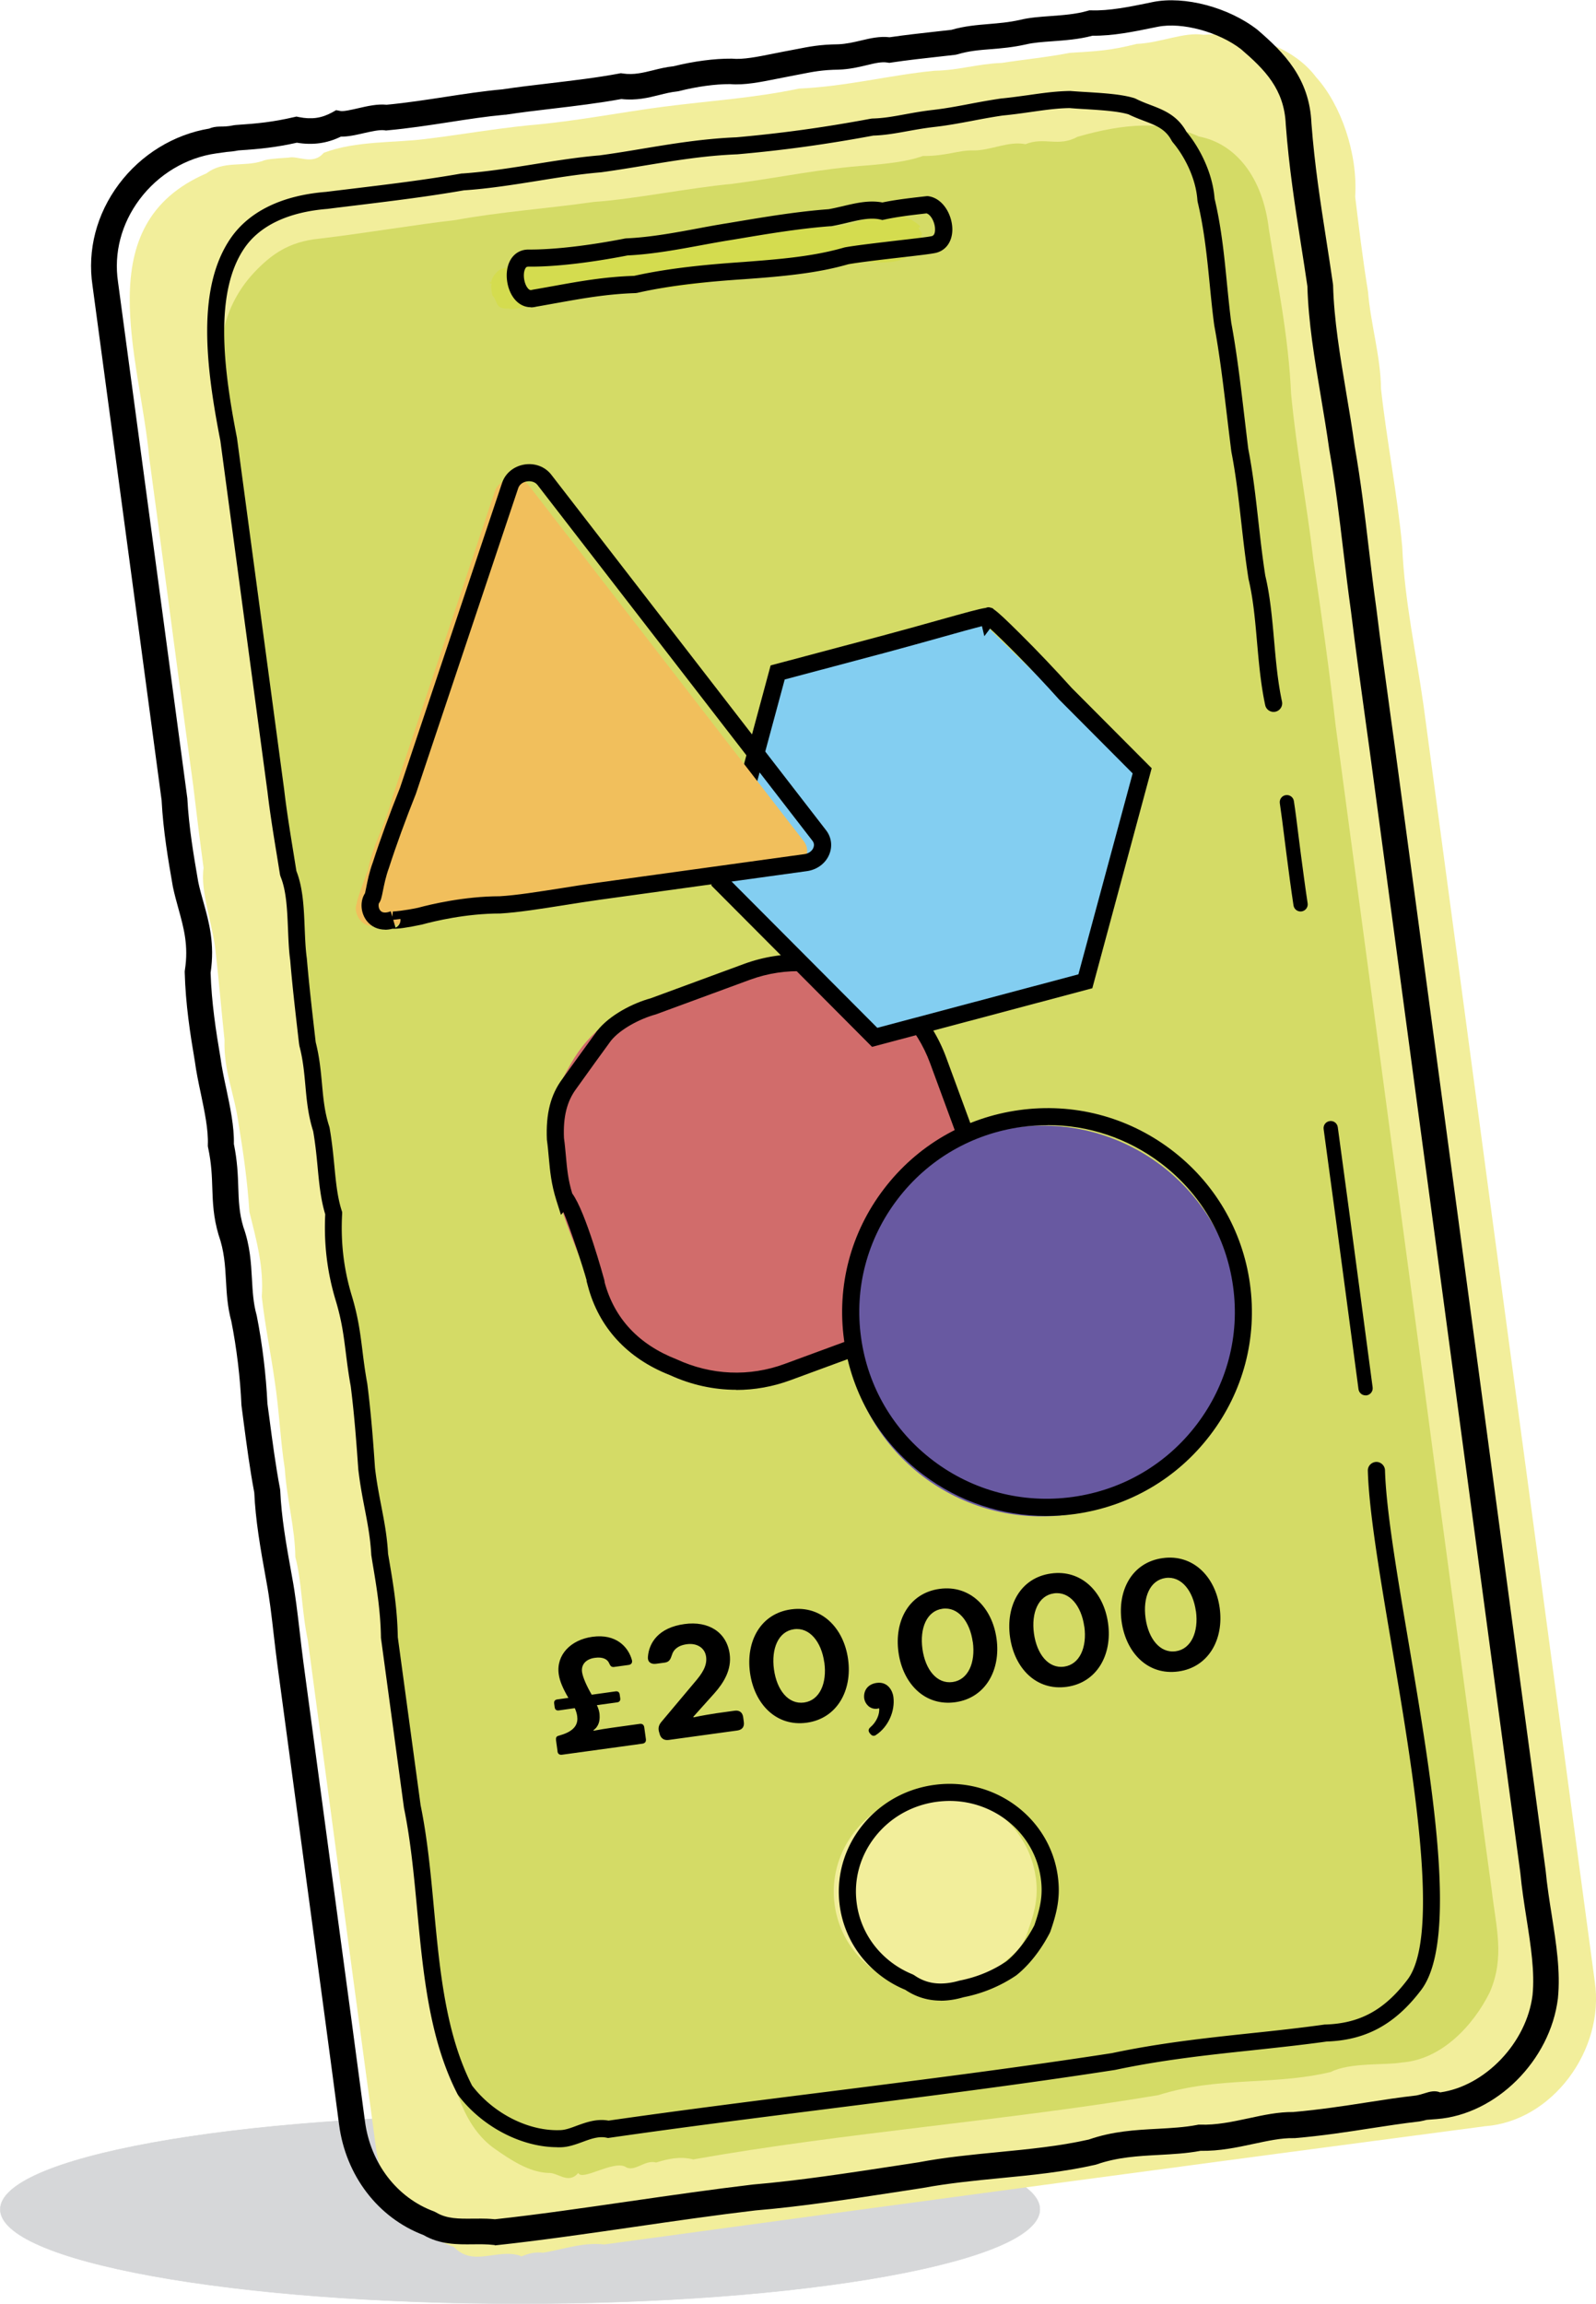
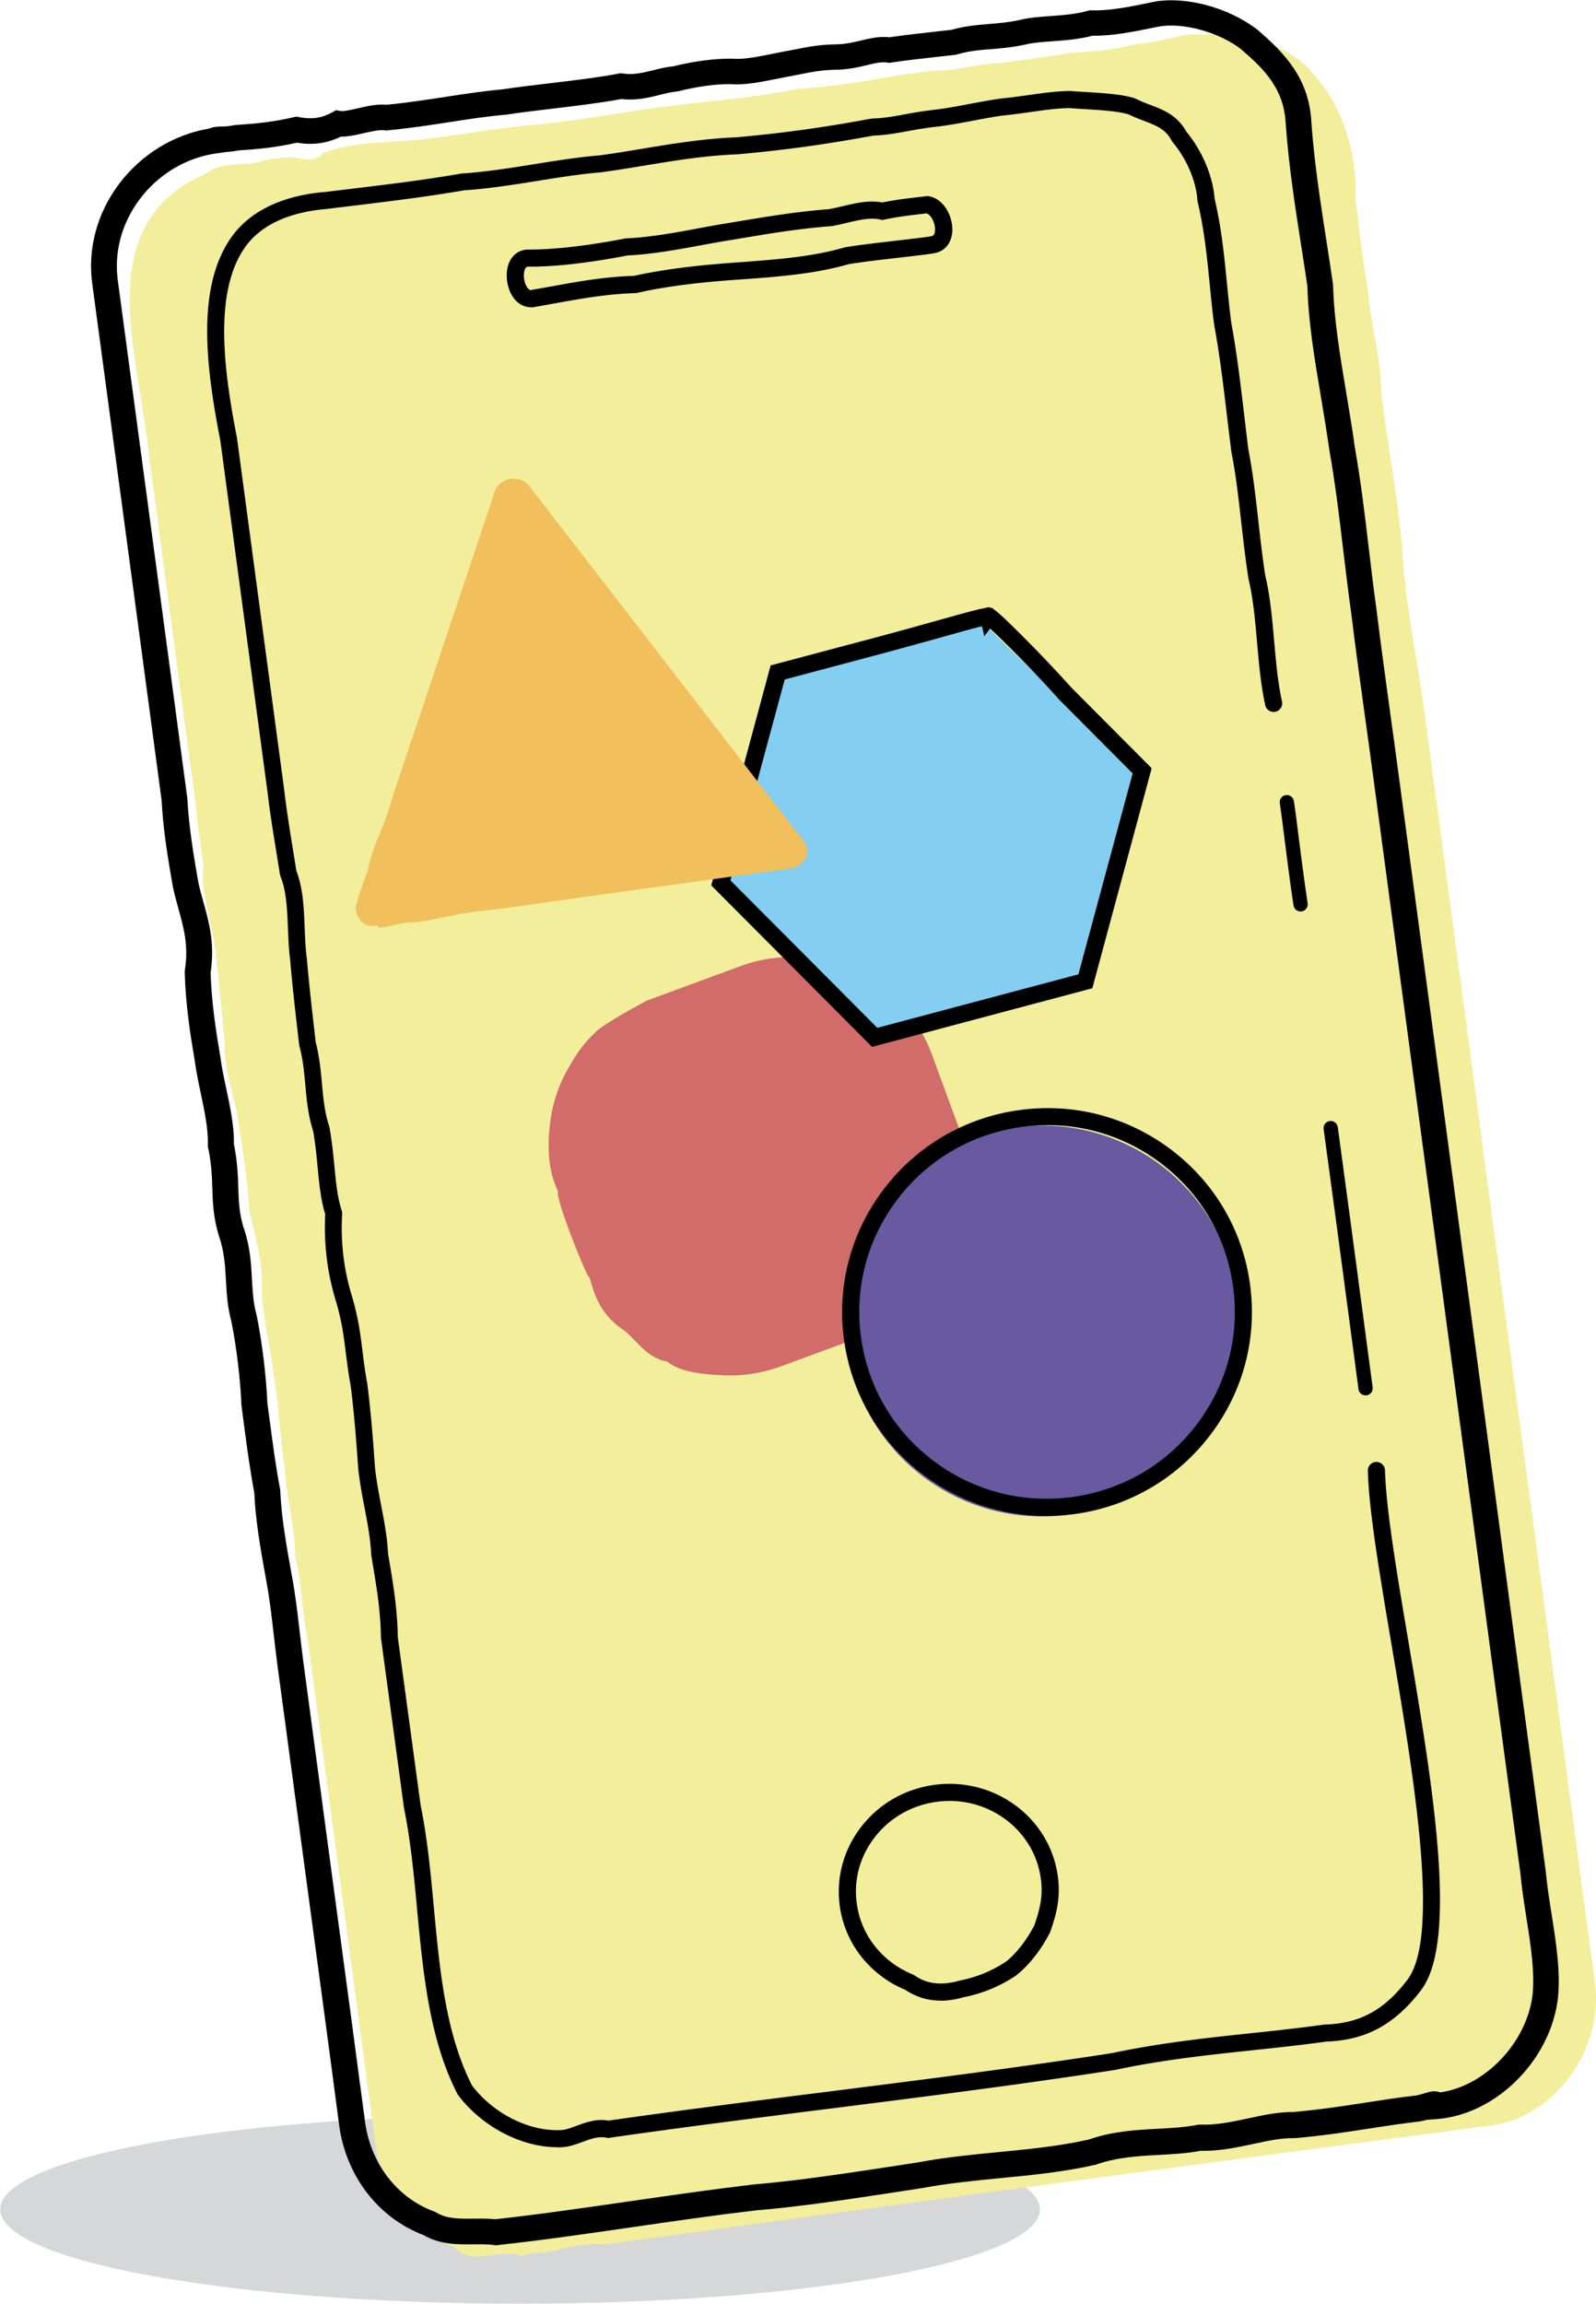
<svg xmlns="http://www.w3.org/2000/svg" id="Layer_2" data-name="Layer 2" viewBox="0 0 206.5 298.01">
  <defs>
    <style>.cls-2,.cls-3,.cls-7{stroke-width:0}.cls-3{fill:#f2ee9b}.cls-7{fill:#bbbdbf}</style>
  </defs>
  <g id="Outlines">
    <g style="opacity:.6">
      <path id="Path_6389" data-name="Path 6389" class="cls-7" d="M134.55 285.78c0 6.74-30.11 12.2-67.26 12.2S.03 292.52.03 285.78s30.11-12.2 67.26-12.2 67.26 5.46 67.26 12.2" />
-       <path class="cls-7" d="M67.29 298.01c-17.97 0-34.86-1.27-47.56-3.57C7.01 292.13.01 289.06.01 285.78s7-6.35 19.72-8.66c12.71-2.3 29.6-3.57 47.56-3.57s34.86 1.27 47.56 3.57c12.72 2.31 19.72 5.38 19.72 8.66s-7 6.35-19.73 8.66c-12.71 2.3-29.6 3.57-47.56 3.57Zm0-24.4c-37.07 0-67.23 5.46-67.23 12.17s30.16 12.17 67.23 12.17 67.23-5.46 67.23-12.17-30.16-12.17-67.23-12.17Z" />
    </g>
    <path id="Path_6390" data-name="Path 6390" class="cls-3" d="M192.04 275.04c-37.16 4.89-76.5 10.18-113.85 15.28-2.81-.33-5.57.71-7.96 1.07-1.87-.22-2.9.75-2.9.39-3.03-.99-6.08 1.51-8.62-1.15-5.32-1.81-9.42-7.34-10.11-13.15-2.15-15.93-4.34-32.24-6.55-48.74-.74-5.5-1.48-11.02-2.22-16.55-.82-3.89-.77-7.61-1.62-10.79-.04-3.79-1.12-7.54-1.36-11.41-.59-3.73-.72-7.58-1.32-11.44-.53-3.74-1.2-6.82-1.66-10.82.26-3.84-.65-7.16-1.6-10.96-.26-4.11-.84-7.99-1.38-11.26-.57-4.2-1.96-6.91-1.84-11-.43-4.02-.7-7.4-1.12-11.1-.35-3.82-2.05-7.98-1.59-11.14-.48-3.54-.91-7.01-1.35-10.73-.64-4.62-1.27-9.34-1.91-14.09-1.27-9.5-2.53-19.11-3.77-28.22-1.2-13.09-8-30.17 7.41-36.81 2.19-1.68 4.69-.79 7.2-1.58.5-.24 1.5-.33 3.42-.45 1.23-.29 3.15 1.04 4.54-.62 4.13-1.59 9.4-1.28 13.23-1.8 3.85-.45 8.7-1.3 13.38-1.77 5.9-.49 12.09-1.72 17.39-2.4 6.23-.8 11.43-1.08 17.5-2.34 3.09-.14 6.03-.58 8.91-1.05s5.72-.98 8.62-1.26c3.14-.05 5.52-.89 8.7-1.01 2.9-.45 5.89-.73 8.78-1.3 3.63-.23 5.18-.28 8.69-1.16 3.07-.13 6.15-1.58 8.64-1.18 6.57-.46 11.95 1.97 14.56 5.48 3.23 3.56 5.42 9.91 5.06 15.46.47 3.83.96 8.01 1.66 12.27.35 4.29 1.64 8.39 1.68 12.56.74 6.76 2.11 13.57 2.75 20.47.29 6.98 1.84 13.97 2.76 20.54l2.76 20.56c.92 6.85 1.84 13.71 2.76 20.55 4.17 31.31 8.42 62.58 12.56 93.58 1.39 10.51 2.77 20.63 4.07 30.34 1.32 8.84-5.51 18.14-14.29 18.72" />
-     <path id="Path_6391" data-name="Path 6391" d="M181.3 266.79c-1.92.36-6.69-.04-9.11 1.22-7.67 1.81-14.38.51-22.35 3-19.66 3.31-40.57 4.83-60.14 8.31-1.73-.44-3.33-.06-4.81.4-1.48-.42-2.81 1.35-4 .54-1.59-.82-5.6 1.9-6.07.81-1.32 1.54-2.64-.11-3.9 0-2.49-.1-4.93-1.74-6.9-3.12-7.84-5.5-6.33-21.23-8.42-30.4-1.14-8.48-2.27-16.89-3.41-25.32-.57-4.21-1.14-8.43-1.7-12.66-.41-2.79-.64-7.19-1.22-9.71-.76-3.51-.6-6.38-1.33-9.43-.16-3.57-.57-6.91-1.4-9.96-.57-3.1-1.18-6.72-1.2-9.35-.29-2.92-1.43-6.29-1.06-9.5-.21-3.09-.59-6.58-1.54-9.92-.38-3.69-1-5.84-1.27-9.46-.8-3.16-.86-6.71-1.34-9.98-.41-2.88-1.73-6.48-1.91-9.83-.71-3.4-.71-7.23-.69-9.56-.41-3.49-.85-6.71-1.28-9.85-.44-3.14-.88-6.21-1.31-9.41-1.65-12.35-3.22-24.1-4.83-35.89-.46-5.13-1.76-9.33-1.33-13.97.39-3.13 1.9-6.17 4.12-8.52 2.22-2.35 4.52-3.97 8.34-4.35 5.92-.7 12.55-1.83 17.66-2.41 5.86-1.08 11.84-1.48 17.93-2.35 5.23-.36 12.11-1.79 17.93-2.34 3.18-.42 6.01-.91 8.84-1.35 2.83-.44 5.65-.83 8.82-1.05 2.01-.19 4.74-.4 6.98-1.2 3.05.02 4.6-.77 6.51-.72 2.23.04 4.58-1.26 6.77-.81 2.47-.99 4.26.41 6.72-.95 6.09-1.77 11.3-2.1 15.69-.05 4.79.9 8.29 5.27 9.08 11.96 1.08 6.89 2.54 13.78 2.88 21.34.72 7.51 2.08 14.53 2.88 21.45 1.06 7.1 2.12 14.69 2.89 21.52.96 7.18 1.92 14.37 2.89 21.55 2.89 21.56 5.77 43.12 8.65 64.54 2.22 16.8 4.47 33.16 6.64 49.49.72 5.67 1.38 10.41 2 14.92.58 4.99 1.72 8.72-.24 13.27-2.1 4.26-6.24 8.77-11.48 9.1" style="fill:#d4db66;stroke-width:0" />
    <path class="cls-2" d="m64.03 290.4-.19-.02c-.85-.1-1.73-.09-2.65-.08-2 .02-4.26.05-6.4-1.2-5.88-2.23-10.06-7.69-10.92-14.3-1.12-8.58-2.44-18.29-3.7-27.68l-4.27-31.71c-.17-1.3-.33-2.63-.48-3.94-.28-2.46-.55-4.78-.95-6.9-.82-4.5-1.41-7.96-1.57-11.5-.58-3.07-.99-6.2-1.39-9.22l-.27-2.08c-.15-3.51-.63-7.47-1.31-10.87-.5-1.84-.6-3.57-.69-5.23-.11-1.98-.22-3.85-.96-5.94-.68-2.3-.75-4.2-.81-6.03-.05-1.59-.11-3.23-.54-5.23l-.04-.2v-.21c.08-1.91-.42-4.28-.9-6.58-.3-1.4-.6-2.84-.78-4.2-.6-3.52-1.2-7.37-1.31-11.5v-.15l.02-.15c.5-3.16-.15-5.47-.83-7.93-.25-.91-.51-1.84-.72-2.83-.6-3.44-1.26-7.27-1.46-11.2l-2.98-22.24c-1.99-14.85-3.98-29.64-5.96-44.33-.69-4.6.52-9.27 3.42-13.14 2.86-3.82 7.1-6.42 11.69-7.18.33-.15.78-.25 1.37-.26.44 0 1.03 0 1.8-.17l.24-.03c2.87-.19 4.82-.39 7.51-1.01l.35-.08.35.07c1.62.32 2.9.14 4.27-.61l.52-.29.58.11c.4.07 1.45-.17 2.23-.35 1.25-.29 2.53-.58 3.72-.46 2.63-.25 5.13-.64 7.56-1.01 2.54-.39 4.95-.76 7.41-.98 1.92-.29 3.94-.53 6.07-.78 3.01-.36 6.13-.72 9-1.26l.27-.05.27.04c1.39.2 2.55-.09 3.9-.42.83-.21 1.69-.42 2.65-.52 2.61-.65 5.32-1 7.43-.98h.13c1.42.14 3.3-.24 5.29-.64l1.21-.24c.66-.12 1.21-.23 1.73-.33 1.83-.36 3.15-.62 5.51-.65 1.04-.04 2.01-.27 2.95-.49 1.18-.28 2.4-.57 3.7-.42 2.05-.3 4.07-.52 6.21-.76l1.79-.2c1.73-.5 3.31-.62 4.83-.75 1.29-.11 2.61-.21 4.1-.55 1.15-.28 2.47-.38 3.88-.48 1.62-.12 3.3-.24 4.78-.67l.25-.07h.26c2.31.08 5-.47 7.16-.91l.81-.17c4.09-.82 9.78.68 13.51 3.58 3.44 2.96 6.76 6.28 7 12.12.41 5.4 1.16 10.19 1.95 15.27.28 1.79.56 3.61.83 5.48l.02.2c.12 4.46.89 9.04 1.7 13.89.38 2.24.77 4.56 1.09 6.9.8 4.56 1.32 8.89 1.81 13.08.31 2.57.62 5.23 1 7.93.6 4.89 1.25 9.57 1.87 14.1.32 2.31.64 4.61.95 6.95l2.72 20.25c2.86 21.3 5.72 42.59 8.56 63.76 2.61 19.55 5.25 39.21 7.8 58.16.19 1.99.49 3.91.79 5.78.59 3.77 1.15 7.33.8 10.78-.98 8.04-8.01 15.03-15.67 15.61l-1.3.1c-.25.07-.53.13-.83.19l-.12.02c-2.18.25-4.22.57-6.39.9-3.02.47-6.14.95-9.74 1.26h-.18c-1.56-.03-3.27.34-5.1.73-2.19.47-4.47.96-6.91.91-1.8.34-3.62.43-5.39.53-2.64.14-5.38.29-8.06 1.23l-.18.05c-4.04.92-8.21 1.33-12.25 1.72-3.32.32-6.75.66-10.03 1.27l-2.92.45c-6.28.96-12.78 1.96-18.77 2.46-5.04.59-10.52 1.38-15.81 2.15-5.99.87-12.19 1.76-17.7 2.35l-.19.02Zm-2.04-3.43c.67 0 1.35.02 2.05.09 5.4-.58 11.5-1.47 17.4-2.32 5.32-.77 10.82-1.56 15.96-2.17 5.93-.5 12.37-1.49 18.6-2.44l2.87-.44c3.36-.64 6.87-.98 10.26-1.31 3.9-.38 7.94-.77 11.74-1.63 3.1-1.08 6.04-1.24 8.9-1.39 1.79-.1 3.49-.19 5.11-.5l.19-.04h.19c2.11.08 4.23-.38 6.29-.82 1.99-.43 3.86-.83 5.78-.81 3.46-.31 6.5-.77 9.44-1.23 2.18-.34 4.24-.66 6.46-.91.44-.08.81-.2 1.14-.3.58-.18 1.28-.39 1.97-.1 5.81-.81 11.19-6.42 11.95-12.59.3-2.99-.22-6.35-.78-9.9-.3-1.91-.61-3.89-.8-5.91-2.54-18.88-5.19-38.55-7.8-58.1-2.84-21.17-5.7-42.45-8.56-63.76l-2.72-20.25c-.31-2.33-.63-4.63-.95-6.94-.63-4.54-1.28-9.24-1.88-14.12-.38-2.7-.7-5.38-1.01-7.97-.49-4.14-1-8.43-1.8-12.96-.33-2.35-.72-4.65-1.09-6.87-.83-4.93-1.61-9.59-1.74-14.25-.27-1.83-.54-3.6-.82-5.35-.8-5.14-1.56-10-1.98-15.58-.19-4.57-2.73-7.11-5.79-9.74-2.88-2.23-7.63-3.52-10.75-2.9l-.8.16c-2.25.46-5.05 1.04-7.67 1-1.74.47-3.58.6-5.22.72-1.26.09-2.45.18-3.36.4-1.74.39-3.19.51-4.58.62-1.53.12-2.84.23-4.31.67l-.28.06-1.94.22c-2.19.24-4.26.47-6.33.78l-.26.04-.26-.04c-.74-.12-1.59.08-2.66.34-1.05.25-2.23.53-3.64.58-2.09.03-3.22.25-4.94.59-.53.1-1.1.22-1.76.34l-1.17.23c-2.21.44-4.29.87-6.18.71-1.87-.01-4.28.31-6.63.91l-.24.04c-.77.08-1.51.26-2.3.46-1.4.35-2.99.74-4.89.52-2.91.53-5.98.9-8.96 1.25-2.12.25-4.13.49-6.01.78h-.11c-2.38.22-4.75.58-7.25.97-2.53.39-5.14.79-7.93 1.05l-.2.02-.2-.03c-.62-.09-1.73.16-2.7.38-1.04.24-2.03.46-2.93.44-1.8.88-3.64 1.13-5.7.79-2.7.6-4.72.81-7.58 1-.6.12-1.12.17-1.55.2l-1.28.18c-3.9.54-7.52 2.71-9.94 5.95-2.36 3.15-3.35 6.95-2.79 10.68 1.98 14.72 3.97 29.51 5.96 44.35l3.01 22.45c.19 3.75.84 7.5 1.41 10.81.17.83.41 1.67.66 2.57.74 2.65 1.5 5.39.94 9.18.12 3.87.69 7.53 1.27 10.95.17 1.3.45 2.62.75 4.01.51 2.42 1.04 4.91.99 7.18.45 2.2.52 4.01.57 5.61.06 1.77.11 3.3.65 5.11.88 2.45 1 4.65 1.12 6.78.09 1.58.17 3.08.59 4.6l.03.12c.71 3.55 1.21 7.69 1.38 11.36l.25 1.87c.4 3.02.81 6.14 1.38 9.16l.03.24c.15 3.38.73 6.76 1.53 11.16.42 2.22.71 4.71.99 7.12.15 1.29.3 2.6.47 3.88l4.26 31.71c1.27 9.4 2.58 19.1 3.71 27.69.71 5.43 4.13 9.9 8.92 11.66l.29.14c1.37.83 2.95.82 4.77.8h.84Z" />
-     <path id="Path_6393" data-name="Path 6393" d="M116.69 27.8c.05.03-2.45.04-5.35.72-1.64.79-3.44.9-5.77.78-1.81.32-4.42.64-7 .94-2.52.13-5.06.49-7.62 1.08-2.79.93-4.25.74-7.62.97-2.63.98-4.47 1.04-7 1.08-1.8.57-3.75 1.51-5.77.64-3.7.68-5.4.46-5.35.72-.71-.07-1.82 1.31-1.64 2.04-.62-.52.19-.31.01.09-.1-.14.03 1.3.19 1.42.73.91.26 1.71 2.13 1.63.11.36 2.43-.47 5.35-.72 1.8-.19 3.82-.67 5.77-.85 2.2-.21 4.16-1.18 7-.87 2.23-.02 5.74-.53 7.62-.93 2.19-.57 5.53-1.23 7.62-1.12 2.56.95 4.47-1.52 7-1 2.08.11 4.66-.23 5.77-.71 2.97.63 5.4-.15 5.35-.72.53.32 1.85-.17 1.65-1.98-.71.83-.3-.21-.02-.15.42-.98.41-.32-.19-1.42.85.1-.67-1.02-2.13-1.63" style="fill:#d4dc4f;stroke-width:0" />
    <path id="Path_6394" data-name="Path 6394" class="cls-3" d="M134.02 242.85c.31 2.33-.04 4.16-.92 6.62-.88 3.01-2.28 3.34-4.06 5.16-1.78.84-3.94 2.11-6.34 2.61-2.3.14-4.6-.14-6.8-.84-2.06-.83-3.88-2.18-5.28-3.91a12.434 12.434 0 0 1-2.63-6.14c-.94-6.98 4.13-13.42 11.31-14.39s13.77 3.91 14.71 10.9" />
    <path class="cls-2" d="M121.72 258.78c-1.67 0-3.21-.47-4.59-1.4-2.19-.9-4.12-2.35-5.61-4.19a13.568 13.568 0 0 1-2.87-6.69c-.49-3.67.52-7.33 2.84-10.28 2.32-2.95 5.66-4.85 9.43-5.35 7.78-1.04 14.94 4.27 15.95 11.85.35 2.63-.09 4.6-.97 7.13l-.06.14c-.67 1.31-2.14 3.77-4.36 5.53a18.431 18.431 0 0 1-6.81 2.82c-1.02.3-2.01.45-2.96.45Zm1.15-25.83c-.55 0-1.1.04-1.66.11-3.19.43-6.02 2.03-7.98 4.52-1.95 2.48-2.8 5.54-2.38 8.62.27 2.05 1.1 3.98 2.4 5.6 1.27 1.58 2.94 2.82 4.83 3.58l.22.12c1.62 1.14 3.53 1.36 5.85.69 2.23-.44 4.22-1.26 6.03-2.47 1.3-1.03 2.65-2.75 3.65-4.68.77-2.23 1.13-3.86.84-6.03-.78-5.82-5.91-10.06-11.81-10.06ZM68.67 39.74c-.77 0-1.5-.35-2.06-1.01-1.06-1.25-1.37-3.45-.67-4.9.49-1.02 1.41-1.58 2.52-1.55 3.2.01 7.61-.49 12.41-1.43l.17-.02c3.08-.13 6.41-.75 9.35-1.3 1.27-.24 2.49-.46 3.62-.64l.9-.15c4.01-.67 8.15-1.37 12.31-1.68.63-.11 1.25-.26 1.86-.4 1.66-.39 3.37-.8 5.09-.47 1.63-.34 3.32-.54 4.96-.73l.79-.09h.13c1.94.23 3.15 2.39 3.17 4.28.01 1.68-.93 2.9-2.4 3.11-.5.1-1.9.27-4.25.54-2.43.28-5.45.63-6.81.88-1.91.55-3.96.96-6.45 1.28-2.25.29-4.59.48-6.99.65-4.29.29-9.29.73-13.86 1.77l-.21.03c-3.76.12-6.93.7-10.29 1.3-.85.15-1.7.31-2.58.46-.23.06-.47.09-.7.09Zm-.28-5.25c-.21 0-.34.05-.45.3-.32.67-.14 1.91.36 2.5.24.29.41.24.52.21l.12-.03c.89-.15 1.75-.31 2.61-.46 3.41-.62 6.63-1.2 10.51-1.33 4.7-1.05 9.76-1.49 14.09-1.79 2.36-.18 4.67-.36 6.86-.64 2.4-.31 4.36-.7 6.17-1.22l.11-.03c1.4-.26 4.38-.6 7-.91 1.74-.2 3.72-.43 4.07-.51l.11-.02c.14-.02.52-.07.51-.9 0-.91-.55-1.9-1.1-2.06l-.51.06c-1.66.19-3.38.4-4.97.75l-.24.05-.24-.06c-1.3-.3-2.77.05-4.33.42-.67.16-1.35.32-2.04.44h-.11c-4.08.31-8.19 1-12.16 1.67l-.92.15c-1.13.18-2.33.4-3.58.63-2.98.55-6.36 1.18-9.57 1.33-4.9.95-9.42 1.48-12.79 1.45h-.04Z" />
    <path class="cls-2" d="M72.09 277.74c-4.63 0-9.73-2.66-12.8-6.72l-.1-.16c-3.64-7.08-4.44-15.61-5.22-23.86-.41-4.41-.84-8.96-1.7-13.14l-2.98-22c-.05-3.57-.59-6.72-1.1-9.76l-.15-.95c-.12-2.21-.47-4.03-.84-5.95-.3-1.55-.61-3.16-.84-5.12-.22-3.07-.48-6.82-.98-10.77-.29-1.57-.46-2.95-.63-4.28-.28-2.23-.52-4.15-1.28-6.7-1.12-3.66-1.58-7.34-1.39-11.26-.58-1.92-.78-3.93-.98-6.06-.14-1.49-.29-3.02-.58-4.69-.66-2.07-.84-4.03-1.01-5.93-.15-1.63-.3-3.32-.77-5.09l-.06-.39c-.45-3.92-.85-7.3-1.13-10.69-.18-1.27-.23-2.71-.29-4.09-.1-2.41-.2-4.9-.96-6.74l-.07-.24-.39-2.42c-.47-2.87-.91-5.58-1.23-8.3L28.51 57c-1.9-9.73-3.07-19.68 1.29-26.12 2.39-3.52 6.67-5.61 12.39-6.06 1.12-.14 2.29-.28 3.45-.42 4.81-.58 9.35-1.13 14.1-1.96h.12c3.12-.22 6.33-.73 9.44-1.23 2.75-.44 5.58-.89 8.26-1.11 1.89-.25 3.81-.57 5.66-.88 3.81-.63 7.75-1.28 12.07-1.46 5.91-.53 11.29-1.27 17.41-2.41l.18-.02c1.39-.03 2.67-.26 4.14-.53 1.1-.2 2.34-.43 3.77-.59 1.47-.17 2.95-.44 4.52-.74 1.31-.25 2.67-.5 4.21-.73 1.28-.12 2.43-.29 3.55-.44 1.82-.26 3.55-.51 5.43-.53.76.06 1.44.1 2.12.14 2.23.14 4.53.28 6.16.79l.17.07c.61.31 1.25.56 1.86.79 1.73.66 3.51 1.34 4.7 3.49 1.54 1.83 3.38 5.14 3.64 8.64.88 3.69 1.25 7.39 1.6 10.97.17 1.68.34 3.42.56 5.1.7 3.73 1.21 8.01 1.7 12.16.17 1.41.33 2.8.5 4.16.6 3.06.94 6.09 1.3 9.3.26 2.29.52 4.65.9 7.08.63 2.62.89 5.55 1.14 8.37.23 2.63.47 5.35 1.02 7.91a1.11 1.11 0 1 1-2.17.47c-.58-2.7-.82-5.49-1.06-8.18-.25-2.87-.49-5.59-1.1-8.14-.4-2.56-.67-4.95-.93-7.26-.36-3.16-.69-6.15-1.29-9.2-.18-1.44-.35-2.84-.52-4.25-.49-4.11-.99-8.35-1.69-12.07-.24-1.77-.41-3.53-.58-5.23-.35-3.54-.71-7.19-1.57-10.76l-.03-.19c-.2-3.05-1.85-5.96-3.2-7.53l-.14-.21c-.79-1.5-2.02-1.97-3.58-2.56-.65-.25-1.31-.5-2-.84-1.38-.41-3.5-.54-5.55-.67-.7-.04-1.39-.08-2.06-.14-1.64.02-3.29.26-5.05.51-1.14.16-2.32.33-3.6.45-1.43.21-2.77.46-4.06.71-1.61.3-3.13.58-4.68.76-1.35.15-2.5.36-3.62.56-1.48.27-2.87.52-4.4.57-6.15 1.14-11.58 1.89-17.59 2.42-4.24.17-7.94.79-11.86 1.43-1.87.31-3.81.63-5.79.9-2.65.22-5.32.64-8.15 1.1-3.14.5-6.38 1.02-9.58 1.23-4.78.83-9.33 1.38-14.15 1.97-1.16.14-2.32.28-3.49.43-5.07.4-8.78 2.16-10.78 5.11-3.92 5.78-2.68 15.63-.94 24.51l6.11 45.52c.31 2.68.75 5.37 1.21 8.21l.37 2.3c.86 2.18.97 4.82 1.07 7.37.06 1.4.11 2.72.28 3.94.29 3.41.68 6.78 1.13 10.68l.02.16c.49 1.92.65 3.67.81 5.37.17 1.88.33 3.65.94 5.52l.04.15c.31 1.78.47 3.38.62 4.93.21 2.17.39 4.05.95 5.8l.06.19v.2c-.21 3.73.21 7.23 1.27 10.7.82 2.73 1.08 4.84 1.36 7.07.16 1.3.33 2.64.62 4.22.52 4.07.79 7.86 1 10.91.21 1.83.52 3.4.81 4.91.38 1.98.75 3.85.88 6.19l.13.76c.53 3.11 1.07 6.32 1.13 10.03l2.95 21.73c.87 4.22 1.31 8.84 1.72 13.3.75 8.01 1.52 16.28 4.94 22.97 2.75 3.6 7.29 5.91 11.36 5.76.66 0 1.39-.27 2.16-.56 1.22-.44 2.59-.95 4.14-.67 9.12-1.31 18.82-2.54 28.2-3.72 12.25-1.55 24.91-3.15 36.94-5.01 6.18-1.31 12.11-1.95 17.85-2.56 3.15-.33 6.4-.68 9.68-1.14h.12c4.42-.15 7.58-1.87 10.54-5.75 4.37-5.62.81-26.65-2.05-43.54-1.49-8.82-2.9-17.14-3.04-22.34-.02-.61.47-1.12 1.08-1.14.59-.02 1.12.47 1.14 1.08.14 5.04 1.53 13.29 3.01 22.03 3.08 18.22 6.58 38.87 1.62 45.26-3.35 4.39-7.11 6.43-12.17 6.6-3.29.46-6.55.8-9.69 1.14-5.68.6-11.55 1.23-17.68 2.53-12.12 1.88-24.8 3.48-37.06 5.03-9.43 1.19-19.19 2.43-28.35 3.75l-.2.03-.2-.04c-1-.22-2.03.15-3.11.55-.91.33-1.86.68-2.87.69h-.44Z" />
    <path class="cls-2" d="M176.68 180.49c-.46 0-.85-.34-.91-.8l-1.3-9.76c-1.08-8.11-2.17-16.29-3.21-23.88-.07-.51.28-.97.79-1.04.51-.07.97.28 1.04.79 1.04 7.59 2.13 15.78 3.21 23.89l1.3 9.76c.07.51-.29.97-.79 1.04h-.12ZM168.27 117.9c-.45 0-.84-.33-.91-.79-.31-2.05-.63-4.43-.89-6.48-.1-.74-.19-1.51-.29-2.28-.2-1.6-.4-3.19-.59-4.45-.08-.5.27-.98.77-1.05.5-.08.98.27 1.05.77.2 1.28.4 2.89.6 4.51.1.77.19 1.54.29 2.27.27 2.04.58 4.41.89 6.44.08.5-.27.97-.77 1.05-.05 0-.09.01-.14.01Z" />
    <path d="m113.2 172.26-12.15 4.47c-2.49.92-5.05 1.28-7.55 1.16s-5.44-.37-7.18-1.77c-2.96-.53-4.17-3.23-6-4.32-2.35-1.72-3.32-3.79-4.01-6.5-.23.4-4.61-10.64-4.09-11.11-1.17-2.57-1.32-4.78-1.2-7.42.22-2.87.72-4.92 1.82-7.31 1.4-2.67 2.3-4.15 4.4-6.14 1.66-1.3 4.42-2.78 6.42-3.88l6.08-2.24 6.08-2.24c9.95-3.66 21.09 1.48 24.75 11.43l4.09 11.11c3.66 9.95-1.48 21.09-11.43 24.75Z" style="fill:#d16c6b;stroke-width:0" />
-     <path class="cls-2" d="M95.25 179.77c-2.92 0-5.83-.64-8.57-1.9-5.5-2.15-9.2-6.15-10.62-11.54l-.18-.67.03-.02c-.47-1.72-2.08-6.62-3.01-8.86l-.32.36-.59-1.86c-.67-2.13-.82-3.77-.98-5.52-.07-.74-.13-1.5-.25-2.34-.15-3.37.49-5.84 2.01-7.87 1.63-2.27 3.24-4.49 4.5-6.22 1.62-2.05 4.64-3.58 6.92-4.2l12.06-4.44c10.55-3.88 22.29 1.54 26.17 12.09l4.09 11.11c3.88 10.55-1.54 22.29-12.09 26.17l-12.15 4.47c-2.28.84-4.64 1.26-7.01 1.26Zm-17.02-13.9c1.27 4.69 4.41 8.04 9.32 9.96 4.48 2.07 9.41 2.27 13.95.6l12.15-4.47.38 1.04-.38-1.04c9.4-3.46 14.24-13.92 10.78-23.33l-4.09-11.11c-3.46-9.4-13.92-14.24-23.33-10.78l-12.15 4.47c-2.02.55-4.61 1.89-5.83 3.43-1.23 1.69-2.84 3.9-4.47 6.19-1.21 1.62-1.71 3.64-1.59 6.37.11.78.18 1.57.25 2.34.15 1.63.27 3.05.82 4.84 1.75 2.34 4.11 11.06 4.14 11.16.02.08.04.18.06.31Z" />
    <ellipse cx="134.85" cy="170.86" rx="25.41" ry="25.27" transform="rotate(-7.85 134.922 170.994)" style="fill:#6859a1;stroke-width:0" />
    <path class="cls-2" d="M135.38 196.09c-5.73 0-11.28-1.84-15.93-5.34-5.64-4.25-9.28-10.43-10.24-17.41-.96-6.98.86-13.92 5.15-19.54 4.28-5.62 10.5-9.24 17.51-10.21 7.01-.97 13.98.84 19.62 5.09 5.64 4.25 9.28 10.43 10.24 17.41.96 6.98-.86 13.92-5.15 19.54-4.28 5.62-10.5 9.24-17.51 10.21-1.24.17-2.47.25-3.7.25Zm.18-50.55c-1.12 0-2.26.08-3.39.23-6.43.89-12.13 4.21-16.05 9.36-3.92 5.15-5.6 11.5-4.71 17.89.88 6.39 4.21 12.05 9.38 15.95 5.17 3.89 11.56 5.55 17.99 4.66 6.43-.89 12.13-4.21 16.05-9.36 3.92-5.15 5.6-11.5 4.71-17.89-.88-6.39-4.21-12.05-9.38-15.95-4.26-3.21-9.34-4.9-14.6-4.9Z" />
    <path d="m139.3 127.06-27.26 7.25-19.9-19.98 7.35-27.23 13.63-3.62c6.81-1.81 13.92-3.93 13.63-3.62-.39.11 4.98 4.99 9.95 9.99 4.98 4.99 9.95 9.99 9.95 9.99l-7.35 27.23Z" style="fill:#83cef1;stroke-width:0" />
    <path class="cls-2" d="m112.84 135.42-20.81-20.89 7.68-28.46 14.25-3.79c2.6-.69 5.23-1.43 7.48-2.06 3.51-.98 5.21-1.46 6.11-1.59.21-.09.39-.12.65-.02.19.03.31.11.41.23.6.41 1.56 1.33 3.37 3.12 2.23 2.21 4.65 4.76 6.67 7.01l10.36 10.4-7.68 28.46-28.49 7.58Zm-18.33-21.54 19 19.07 26.02-6.92 7.02-25.99-9.5-9.54c-3.68-4.11-7.38-7.77-8.95-9.2l-.74.99-.31-1.3c-1.11.28-3.08.83-5 1.37-2.26.63-4.9 1.37-7.51 2.07l-13.01 3.46-7.02 25.99Z" />
    <path d="M64.03 63.53s-1.99 5.93-4.63 13.84l-8.61 25.7c-.95 3.73-2.71 6.54-3.16 9.43-.8 2.1-1.47 3.97-1.48 4.41-.47.98.49 3.34 2.68 2.79-.05.56 1.42.11 3.85-.4 2.56.08 5.46-1.08 10.01-1.51 4.16-.47 8.41-1.16 12.86-1.77s8.91-1.23 12.86-1.77c7.92-1.09 13.85-1.91 13.85-1.91 1.84-.25 2.79-2.16 1.75-3.51l-35.56-46c-1.17-1.52-3.82-1.08-4.43.73Z" style="fill:#f1bf5c;stroke-width:0" />
-     <path class="cls-2" d="M49.83 120.25c-.94 0-1.77-.38-2.35-1.1-.82-1.03-.93-2.53-.28-3.57l.03-.05c.04-.16.1-.46.15-.71.16-.81.4-2.04.87-3.3.92-2.86 2.17-6.28 3.5-9.6l13.22-39.48c.41-1.22 1.5-2.12 2.85-2.35 1.37-.23 2.7.27 3.5 1.3l35.56 46c.7.9.85 2.06.42 3.12-.47 1.16-1.58 1.99-2.9 2.17l-26.72 3.69c-1.5.21-3.06.45-4.6.7-3.11.49-6.06.96-8.36 1.09-4.43 0-8.55 1-10.12 1.43-1.94.41-3.1.57-3.81.54-.34.09-.67.13-.98.13Zm1.05-1.27.3 1.02c.32-.14.7-.55.63-1.13l-.93.11Zm-.32-1.1.2.69.07-.67c.19 0 1.45-.1 3.26-.48 1.59-.43 5.94-1.48 10.57-1.49 2.13-.12 5.01-.58 8.07-1.06 1.56-.25 3.13-.5 4.64-.7l26.72-3.69c.64-.09 1.01-.48 1.15-.82.09-.23.15-.57-.13-.92l-35.56-46c-.35-.46-.94-.54-1.38-.47-.55.09-.97.42-1.12.87l-13.24 39.54c-1.33 3.33-2.56 6.7-3.48 9.56-.42 1.14-.63 2.22-.79 3.01-.15.75-.25 1.26-.52 1.6-.07.22-.05.64.18.92.22.28.61.34 1.14.18.06-.02.13-.05.2-.06ZM72.14 226.53l-.2-1.44c-.04-.3.05-.5.3-.56l.26-.08c2.05-.59 2.3-1.62 2.18-2.47-.04-.32-.16-.7-.31-1.03l-2.07.29c-.3.04-.49-.1-.53-.4l-.07-.49c-.04-.3.1-.49.4-.53l1.44-.2c-.68-1.17-1.12-2.14-1.25-3.08-.34-2.48 1.56-4.44 4.36-4.82 3.03-.42 4.65 1.28 5.12 3.04.07.34-.11.55-.43.6l-1.89.26c-.3.04-.47-.1-.6-.41-.25-.63-.89-.91-1.89-.77-1.12.15-1.79.85-1.65 1.84.1.69.6 1.82 1.25 2.93l3.09-.43c.3-.04.49.1.53.4l.07.49c.04.3-.1.49-.4.53l-2.62.36c.21.45.35.9.35 1.34.04.61-.08 1.4-.79 1.89v.08c.66-.13 1.93-.33 2.4-.39l3.59-.5c.32-.04.53.11.58.46l.21 1.52c.04.32-.11.53-.44.58l-10.4 1.43c-.35.05-.55-.11-.6-.43ZM85.36 224.31l-.08-.26c-.15-.5-.06-.9.29-1.32l4.3-5.12c.96-1.11 1.65-2.13 1.49-3.31s-1.22-1.8-2.5-1.62c-1.22.17-1.74.76-1.92 1.38-.19.58-.35.92-.94 1l-1.12.15c-.65.09-1.11-.24-1.05-.89.14-1.84 1.38-3.79 4.73-4.25 3.11-.43 5.46 1.05 5.85 3.87.28 2.05-.79 3.75-1.99 5.1l-2.71 3.02.03.08c.78-.19 2.77-.51 2.93-.53l2.38-.33c.63-.09 1.03.23 1.11.86l.08.59c.09.63-.21 1.02-.84 1.11l-8.87 1.22c-.59.08-1-.17-1.18-.75ZM97.04 216.37c-.56-4.06 1.36-7.66 5.32-8.2 3.92-.54 6.81 2.39 7.37 6.45.56 4.04-1.43 7.67-5.34 8.21-3.96.55-6.79-2.42-7.35-6.46Zm9.61-1.33c-.37-2.68-1.91-4.58-3.92-4.3-2.03.28-2.96 2.52-2.59 5.2s1.87 4.56 3.9 4.28 2.98-2.52 2.62-5.18ZM112.64 224.32l-.12-.15c-.2-.28-.17-.51.08-.74.78-.65 1.24-1.68 1.15-2.46-.1.01-.22.05-.3.06-.9.08-1.51-.62-1.63-1.31-.13-.95.38-1.87 1.62-2.04 1.48-.2 2.06 1.1 2.15 1.79.26 1.91-.72 3.95-2.24 4.94-.26.2-.52.13-.72-.11ZM116.25 213.72c-.56-4.06 1.36-7.66 5.32-8.2 3.92-.54 6.81 2.39 7.37 6.45.56 4.04-1.43 7.67-5.34 8.21-3.96.55-6.79-2.42-7.35-6.46Zm9.61-1.33c-.37-2.68-1.91-4.58-3.92-4.3-2.03.28-2.96 2.52-2.59 5.2s1.87 4.56 3.9 4.28 2.98-2.52 2.62-5.18ZM130.68 211.73c-.56-4.06 1.36-7.66 5.32-8.2 3.92-.54 6.81 2.39 7.37 6.45.56 4.04-1.43 7.67-5.34 8.21-3.96.55-6.79-2.42-7.35-6.46Zm9.61-1.33c-.37-2.68-1.91-4.58-3.92-4.3-2.03.28-2.96 2.52-2.59 5.2.37 2.66 1.87 4.56 3.9 4.28s2.98-2.52 2.62-5.18ZM145.12 209.74c-.56-4.06 1.36-7.66 5.32-8.2 3.92-.54 6.81 2.39 7.37 6.45.56 4.04-1.43 7.67-5.34 8.21-3.96.55-6.79-2.42-7.35-6.46Zm9.61-1.33c-.37-2.68-1.91-4.58-3.92-4.3-2.03.28-2.96 2.52-2.59 5.2.37 2.66 1.87 4.56 3.9 4.28 2.01-.28 2.98-2.52 2.62-5.18Z" />
  </g>
</svg>